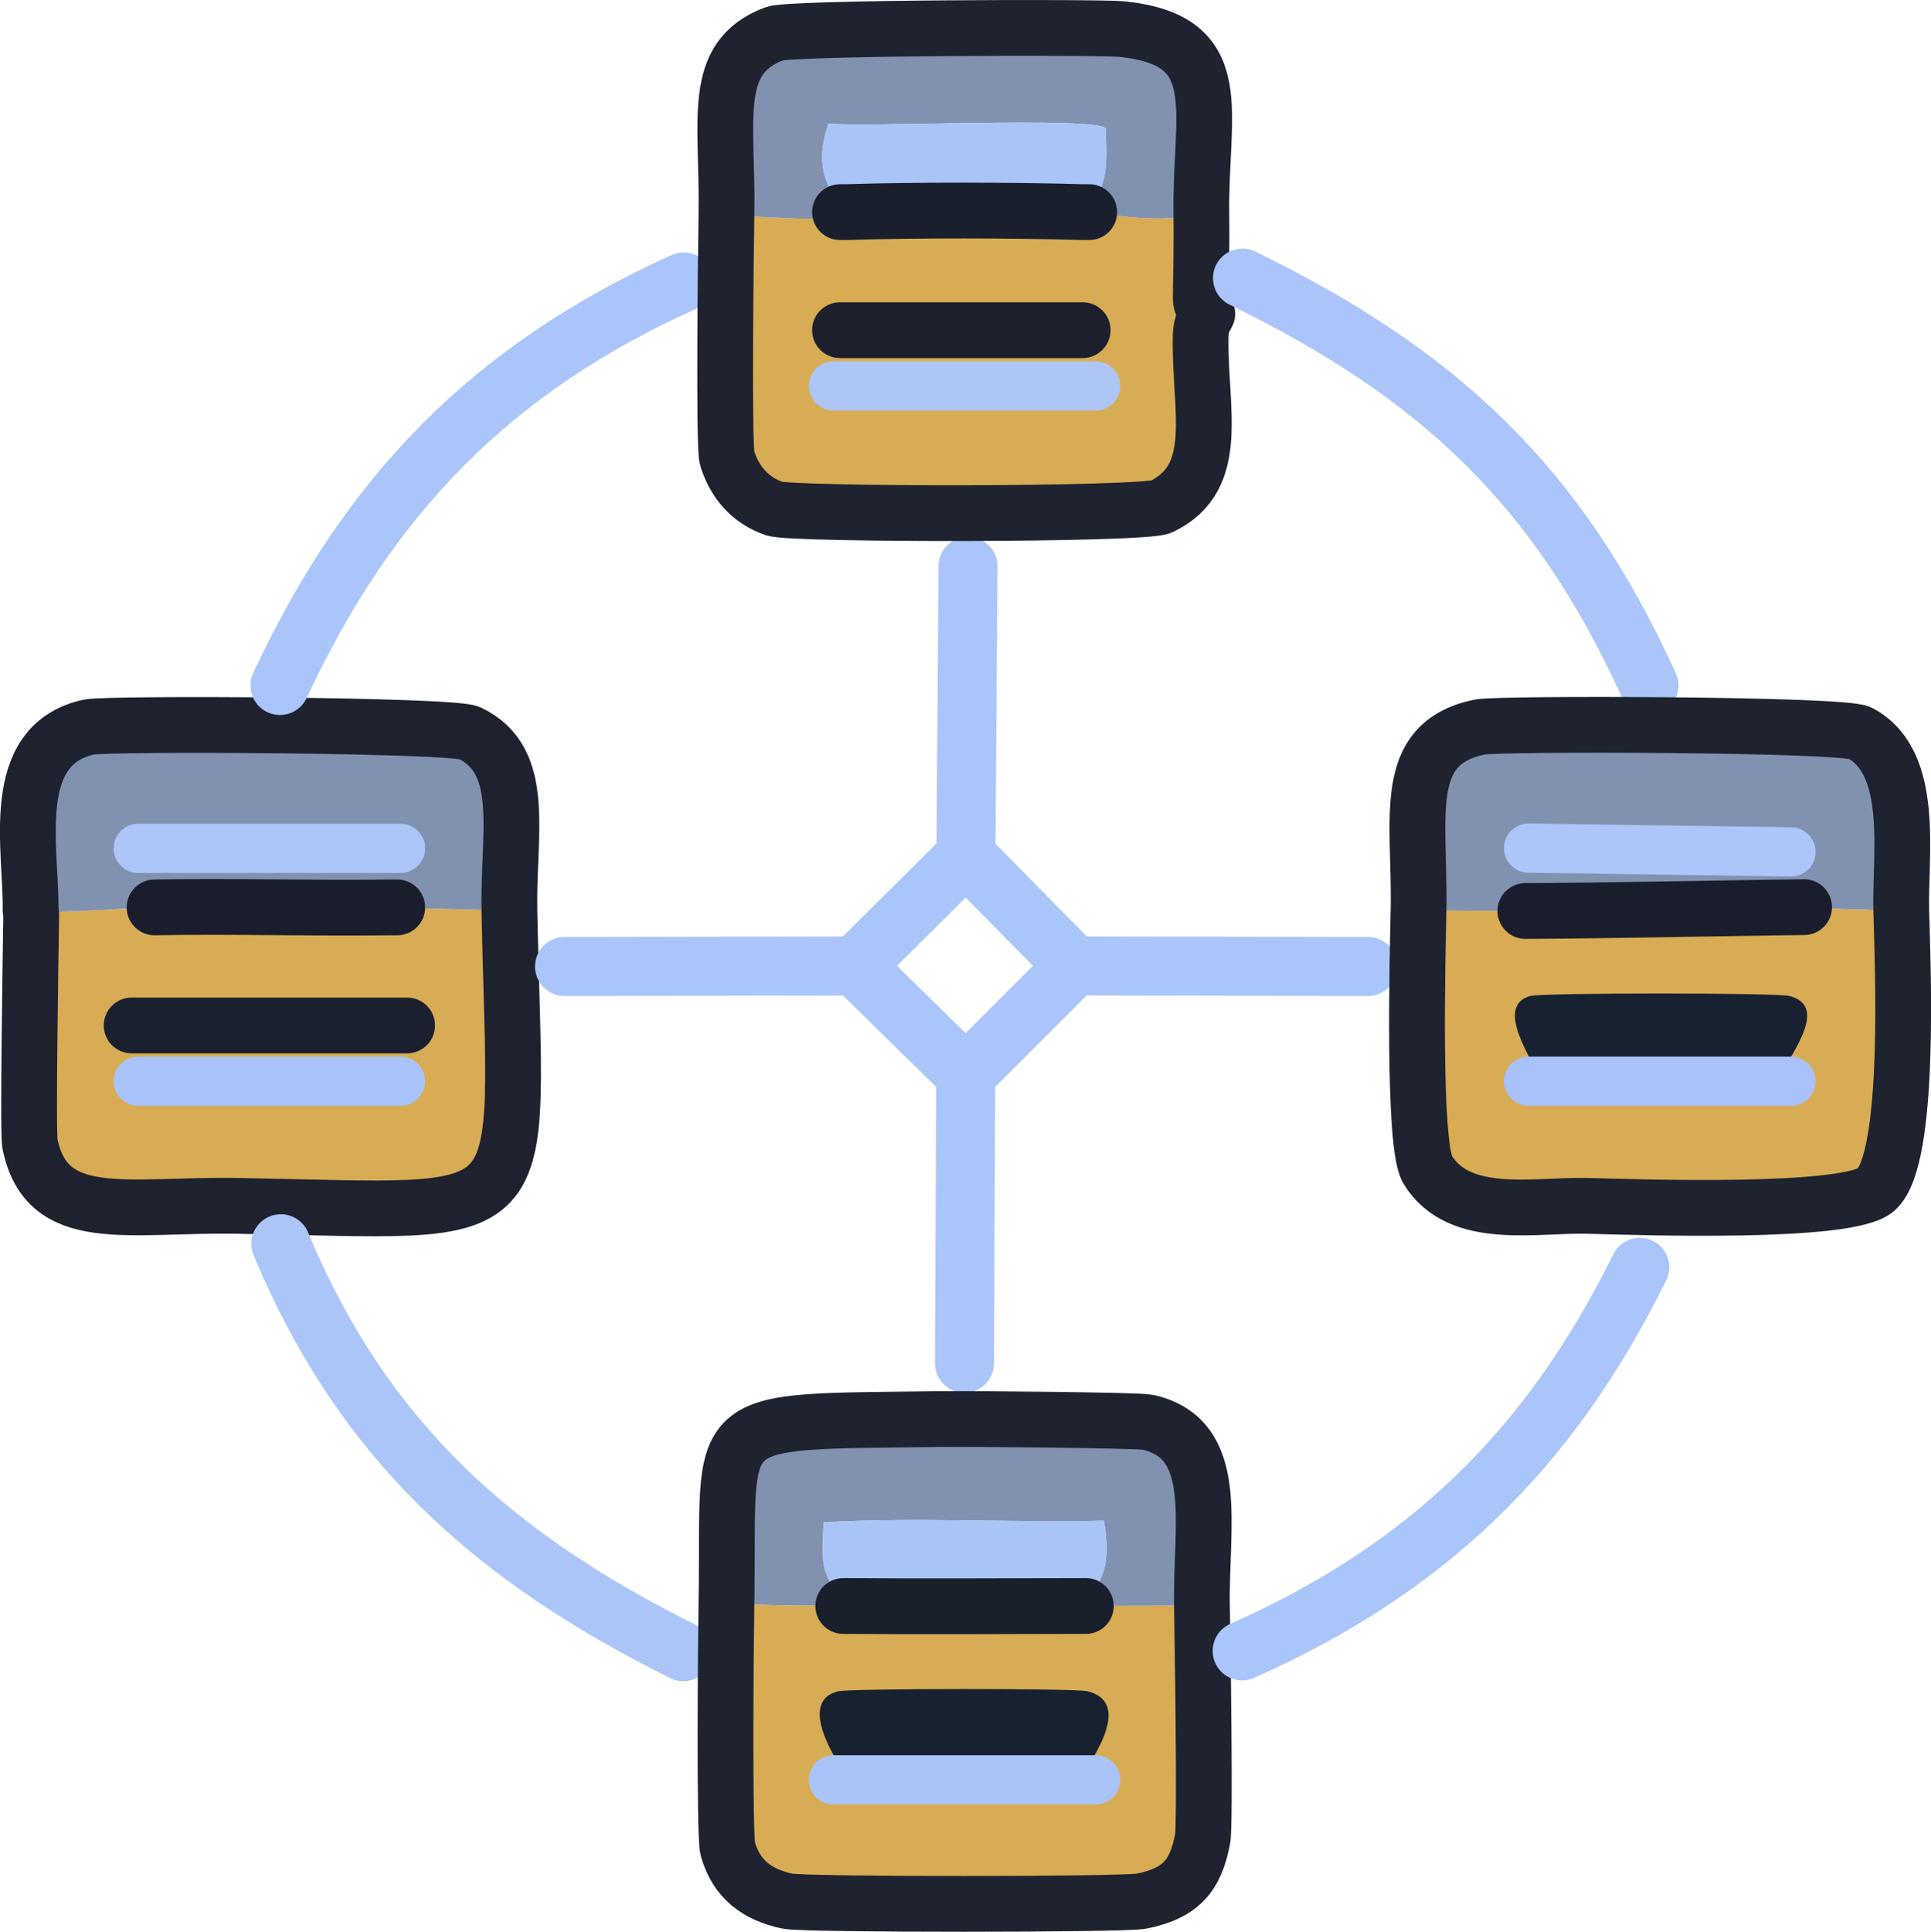
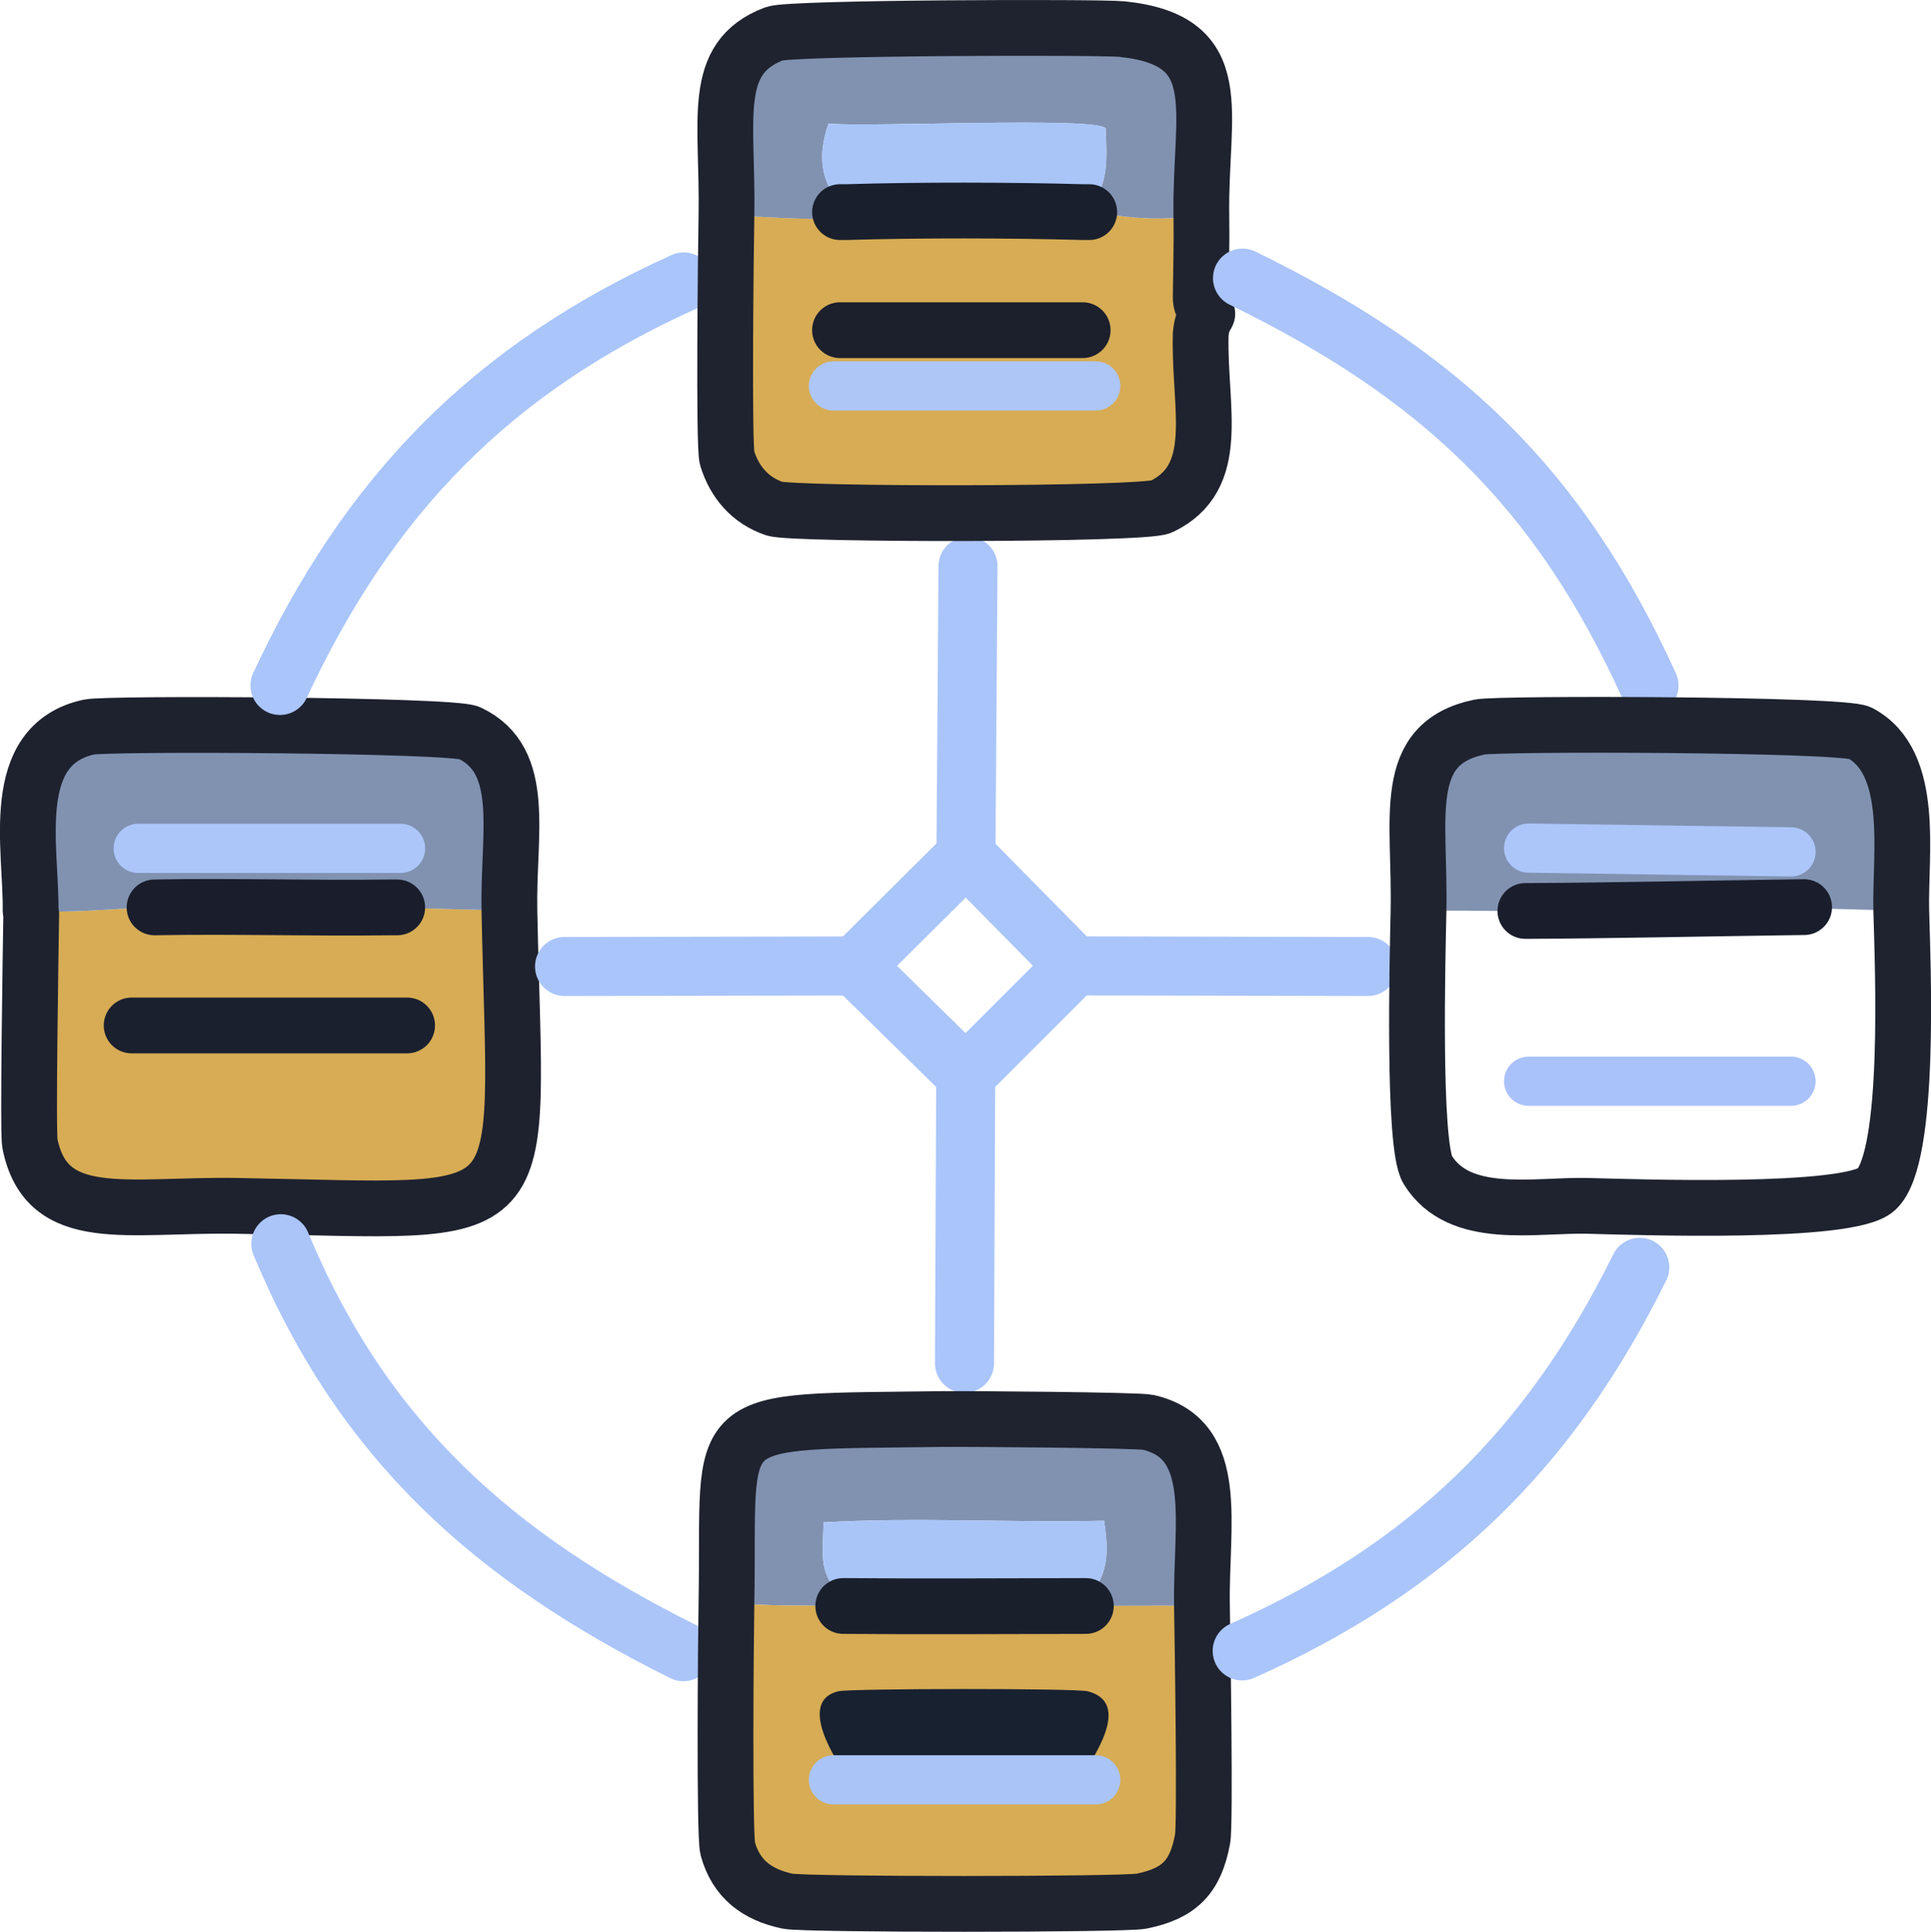
<svg xmlns="http://www.w3.org/2000/svg" id="Layer_2" viewBox="0 0 296.73 296.82">
  <defs>
    <style>
      .cls-1 {
        stroke: #1f232f;
      }

      .cls-1, .cls-2, .cls-3, .cls-4, .cls-5, .cls-6, .cls-7, .cls-8, .cls-9, .cls-10, .cls-11, .cls-12, .cls-13, .cls-14, .cls-15, .cls-16, .cls-17, .cls-18 {
        fill: none;
        stroke-linecap: round;
        stroke-linejoin: round;
      }

      .cls-1, .cls-2, .cls-3, .cls-5, .cls-8, .cls-13, .cls-16, .cls-17 {
        stroke-width: 8.57px;
      }

      .cls-2 {
        stroke: #1e222f;
      }

      .cls-19 {
        fill: #a9c5f8;
      }

      .cls-3 {
        stroke: #191f2c;
      }

      .cls-4 {
        stroke: #acc6fa;
      }

      .cls-4, .cls-6, .cls-9, .cls-11, .cls-14 {
        stroke-width: 7.56px;
      }

      .cls-5 {
        stroke: #1e232f;
      }

      .cls-6 {
        stroke: #aac4f7;
      }

      .cls-20 {
        fill: #182130;
      }

      .cls-7 {
        stroke: #abc5f9;
      }

      .cls-7, .cls-10, .cls-12, .cls-15, .cls-18 {
        stroke-width: 9.07px;
      }

      .cls-21 {
        fill: #8192b1;
      }

      .cls-8 {
        stroke: #1a1f2c;
      }

      .cls-9 {
        stroke: #adc6f5;
      }

      .cls-10 {
        stroke: #aac5f9;
      }

      .cls-11 {
        stroke: #aac3fa;
      }

      .cls-12 {
        stroke: #a9c5fa;
      }

      .cls-13 {
        stroke: #1a1e2c;
      }

      .cls-14 {
        stroke: #aac2fa;
      }

      .cls-15 {
        stroke: #abc4f9;
      }

      .cls-16 {
        stroke: #1b202f;
      }

      .cls-17 {
        stroke: #1c1f2c;
      }

      .cls-22 {
        fill: #d7ac54;
      }

      .cls-18 {
        stroke: #aac5fa;
      }
    </style>
  </defs>
  <g id="Layer_1-2" data-name="Layer_1">
    <g>
      <g>
        <path class="cls-22" d="M78.28,139.93c1,50.04,5.35,46.12-41.93,45.35-16.88-.27-29.19,3.18-31.75-9.57-.35-1.73.12-29.96.2-35.28,0-.17-.1-.34-.1-.5,6.36.45,12.72-.38,19.05-.5,12.08-.23,24.2.17,36.28,0l18.24.5Z" />
        <path class="cls-21" d="M78.28,139.93l-18.24-.5c-12.09.17-24.2-.23-36.28,0-6.33.12-12.69.95-19.05.5,0,.17.1.34.1.5,0-.17-.1-.34-.1-.5.15-9.57-3.64-25.47,8.97-28.22,2.86-.62,55.81-.35,58.46.91,8.95,4.24,5.91,15.53,6.15,27.31Z" />
      </g>
      <g>
        <path class="cls-22" d="M166.37,32.59c.34,0,.67,0,1.01,0,2.39.07,8.42,1.79,17.23.5.07,4.29-.05,8.33-.1,12.6-.02,1.48,1.01,2.38,1.01,2.52,0,.18-.96,1.1-1.01,3.53-.21,11.1,3.33,21.6-6.05,26.1-2.68,1.29-56.65,1.26-59.46.3-3.68-1.26-6.1-4.04-7.26-7.76-.55-1.78-.19-32.37-.1-37.29,5.76.17,11.42.69,17.18.5.1,0,.16-1,.25-1.01.34-.01.67.01,1.01,0,11.21-.34,25.05-.31,36.28,0Z" />
        <path class="cls-21" d="M184.61,33.09c-8.81,1.29-14.84-.43-17.23-.5-.34,0-.67,0-1.01,0,4.1-3.36,3.73-7.69,3.53-12.85-1.03-1.87-37.41-.14-42.58-.76-1.94,5.53-.99,9.53,2.77,13.61-.34.01-.67-.01-1.01,0-.09,0-.16,1-.25,1.01-5.77.19-11.43-.33-17.18-.5.26-14.74-2.55-24.16,7.36-27.92,2.5-.95,50.07-1.06,53.42-.71,16.67,1.74,11.95,12.65,12.2,28.62Z" />
        <path class="cls-19" d="M166.37,32.59c-11.23-.31-25.07-.34-36.28,0-3.76-4.08-4.72-8.07-2.77-13.61,5.17.62,41.56-1.12,42.58.76.21,5.16.57,9.49-3.53,12.85Z" />
      </g>
      <g>
        <path class="cls-21" d="M292.15,139.93l-18.45-.5c-13.1.18-26.2.48-39.3.54-5.5.03-10.94-.1-16.43-.04.29-14.33-2.9-25.65,9.37-28.22,2.87-.6,55.87-.47,58.46.91,8.57,4.57,6.13,18.7,6.35,27.31Z" />
        <g>
-           <path class="cls-22" d="M292.15,139.93c.22,8.37,1.52,37.93-3.83,42.83-4.22,3.87-36.74,2.71-44.35,2.52-8.14-.2-19.7,2.38-24.59-5.54-2.32-3.75-1.55-33.14-1.41-39.81,5.49-.06,10.93.07,16.43.04,13.1-.06,26.2-.36,39.3-.54l18.45.5Z" />
-           <path class="cls-20" d="M235.16,153.03c1.92-.51,37.88-.5,39.81,0,6.56,1.69-.6,9.83-1.76,13.1h-36.28c-1.35-3.06-7.42-11.6-1.76-13.1Z" />
-         </g>
+           </g>
      </g>
      <g>
        <path class="cls-21" d="M184.71,246.76c-5.97-.07-11.88,0-17.84,0-.17,0-.34,0-.5,0,3.47-4.31,4.28-6.77,3.28-13.1-14.32.33-28.91-.57-43.09.25-.3,7.23-.45,7.46,3.53,12.85-.17,0-.34,0-.5,0-6.02-.06-11.94.02-17.94-.5.52-29.59-3.68-27.7,33.56-28.22,3.87-.05,29.72.15,31.24.5,11.29,2.61,8.04,15.75,8.26,28.22Z" />
        <g>
          <path class="cls-22" d="M129.58,246.76c.17,0,.34,0,.5,0,12.09.11,24.19.01,36.28,0,.17,0,.34,0,.5,0,5.95,0,11.87-.07,17.84,0,.11,6.25.52,33.51.1,35.78-1.09,5.83-3.49,8.36-9.37,9.57-2.67.55-51.76.57-54.43,0-4.63-.99-7.87-3.36-9.17-8.06-.55-1.97-.3-32.2-.2-37.8,6,.53,11.92.45,17.94.5Z" />
          <path class="cls-20" d="M128.83,259.86c1.86-.44,36.44-.47,38.3,0,6.9,1.75.87,10.25-1.26,13.61h-35.28c-2.27-2.94-8.1-12.12-1.76-13.61Z" />
        </g>
        <path class="cls-19" d="M166.87,246.76c-.17,0-.34,0-.5,0-12.09.01-24.2.11-36.28,0-.17,0-.34,0-.5,0,.17,0,.34,0,.5,0-3.97-5.39-3.83-5.62-3.53-12.85,14.18-.82,28.76.08,43.09-.25,1.01,6.33.19,8.79-3.28,13.1.17,0,.34,0,.5,0Z" />
      </g>
    </g>
    <g>
      <path class="cls-2" d="M36.35,185.28c-16.88-.27-29.19,3.18-31.75-9.57-.35-1.73.12-29.96.2-35.28,0-.17-.1-.34-.1-.5.15-9.57-3.64-25.47,8.97-28.22,2.86-.62,55.81-.35,58.46.91,8.95,4.24,5.91,15.53,6.15,27.31,1,50.04,5.35,46.12-41.93,45.35Z" />
      <path class="cls-13" d="M23.75,139.42c12.08-.23,24.2.17,36.28,0h1.01" />
      <line class="cls-16" x1="20.23" y1="157.56" x2="62.56" y2="157.56" />
-       <line class="cls-11" x1="21.24" y1="166.13" x2="61.55" y2="166.13" />
      <line class="cls-4" x1="21.24" y1="130.35" x2="61.55" y2="130.35" />
      <path class="cls-12" d="M105.07,43.32c-29.49,13.31-48.4,32.7-62.05,62" />
      <path class="cls-7" d="M43.15,191.1c12.65,30.39,32.84,48.24,61.86,62.68" />
      <line class="cls-18" x1="131.39" y1="148.42" x2="148.4" y2="165.12" />
      <line class="cls-18" x1="148.43" y1="131.49" x2="148.75" y2="87.01" />
      <line class="cls-18" x1="165.11" y1="148.41" x2="148.4" y2="165.12" />
      <line class="cls-18" x1="148.43" y1="131.49" x2="165.11" y2="148.41" />
      <line class="cls-18" x1="148.43" y1="131.49" x2="131.39" y2="148.42" />
      <line class="cls-18" x1="165.11" y1="148.41" x2="210.21" y2="148.5" />
      <line class="cls-18" x1="131.39" y1="148.42" x2="86.75" y2="148.5" />
      <line class="cls-18" x1="148.4" y1="165.12" x2="148.21" y2="209.47" />
      <path class="cls-1" d="M185.52,48.21c0-.14-1.03-1.04-1.01-2.52.05-4.27.17-8.3.1-12.6-.25-15.97,4.48-26.88-12.2-28.62-3.35-.35-50.92-.24-53.42.71-9.91,3.76-7.1,13.17-7.36,27.92-.09,4.93-.45,35.51.1,37.29,1.15,3.72,3.57,6.5,7.26,7.76,2.81.96,56.78.98,59.46-.3,9.38-4.5,5.84-15,6.05-26.1.05-2.43,1.01-3.34,1.01-3.53Z" />
      <path class="cls-1" d="M145.2,218.04c3.87-.05,29.72.15,31.24.5,11.29,2.61,8.04,15.75,8.26,28.22.11,6.25.52,33.51.1,35.78-1.09,5.83-3.49,8.36-9.37,9.57-2.67.55-51.76.57-54.43,0-4.63-.99-7.87-3.36-9.17-8.06-.55-1.97-.3-32.2-.2-37.8.52-29.59-3.68-27.7,33.56-28.22Z" />
      <path class="cls-3" d="M167.38,32.59c-.34,0-.67,0-1.01,0-11.23-.31-25.07-.34-36.28,0-.34.01-.67-.01-1.01,0" />
      <line class="cls-17" x1="129.08" y1="50.73" x2="166.37" y2="50.73" />
      <path class="cls-8" d="M129.58,246.76c.17,0,.34,0,.5,0,12.09.11,24.19.01,36.28,0,.17,0,.34,0,.5,0" />
      <line class="cls-9" x1="128.07" y1="59.3" x2="168.38" y2="59.3" />
      <polyline class="cls-6" points="128.07 273.47 130.59 273.47 165.87 273.47 168.38 273.47" />
      <path class="cls-15" d="M190.93,42.73c30.13,14.73,48.47,31.83,62.47,62.6" />
      <path class="cls-10" d="M190.88,253.66c28.53-12.71,47.26-30.93,61.1-58.94" />
      <path class="cls-5" d="M243.98,185.28c-8.14-.2-19.7,2.38-24.59-5.54-2.32-3.75-1.55-33.14-1.41-39.81.29-14.33-2.9-25.65,9.37-28.22,2.87-.6,55.87-.47,58.46.91,8.57,4.57,6.13,18.7,6.35,27.31.22,8.37,1.52,37.93-3.83,42.83-4.22,3.87-36.74,2.71-44.35,2.52Z" />
      <path class="cls-13" d="M277.23,139.38c-1.18.02-2.36.03-3.53.05-13.1.18-26.2.48-39.3.54" />
      <line class="cls-4" x1="234.9" y1="130.31" x2="275.22" y2="130.89" />
      <polyline class="cls-14" points="234.9 166.13 236.92 166.13 273.2 166.13 275.22 166.13" />
    </g>
  </g>
</svg>